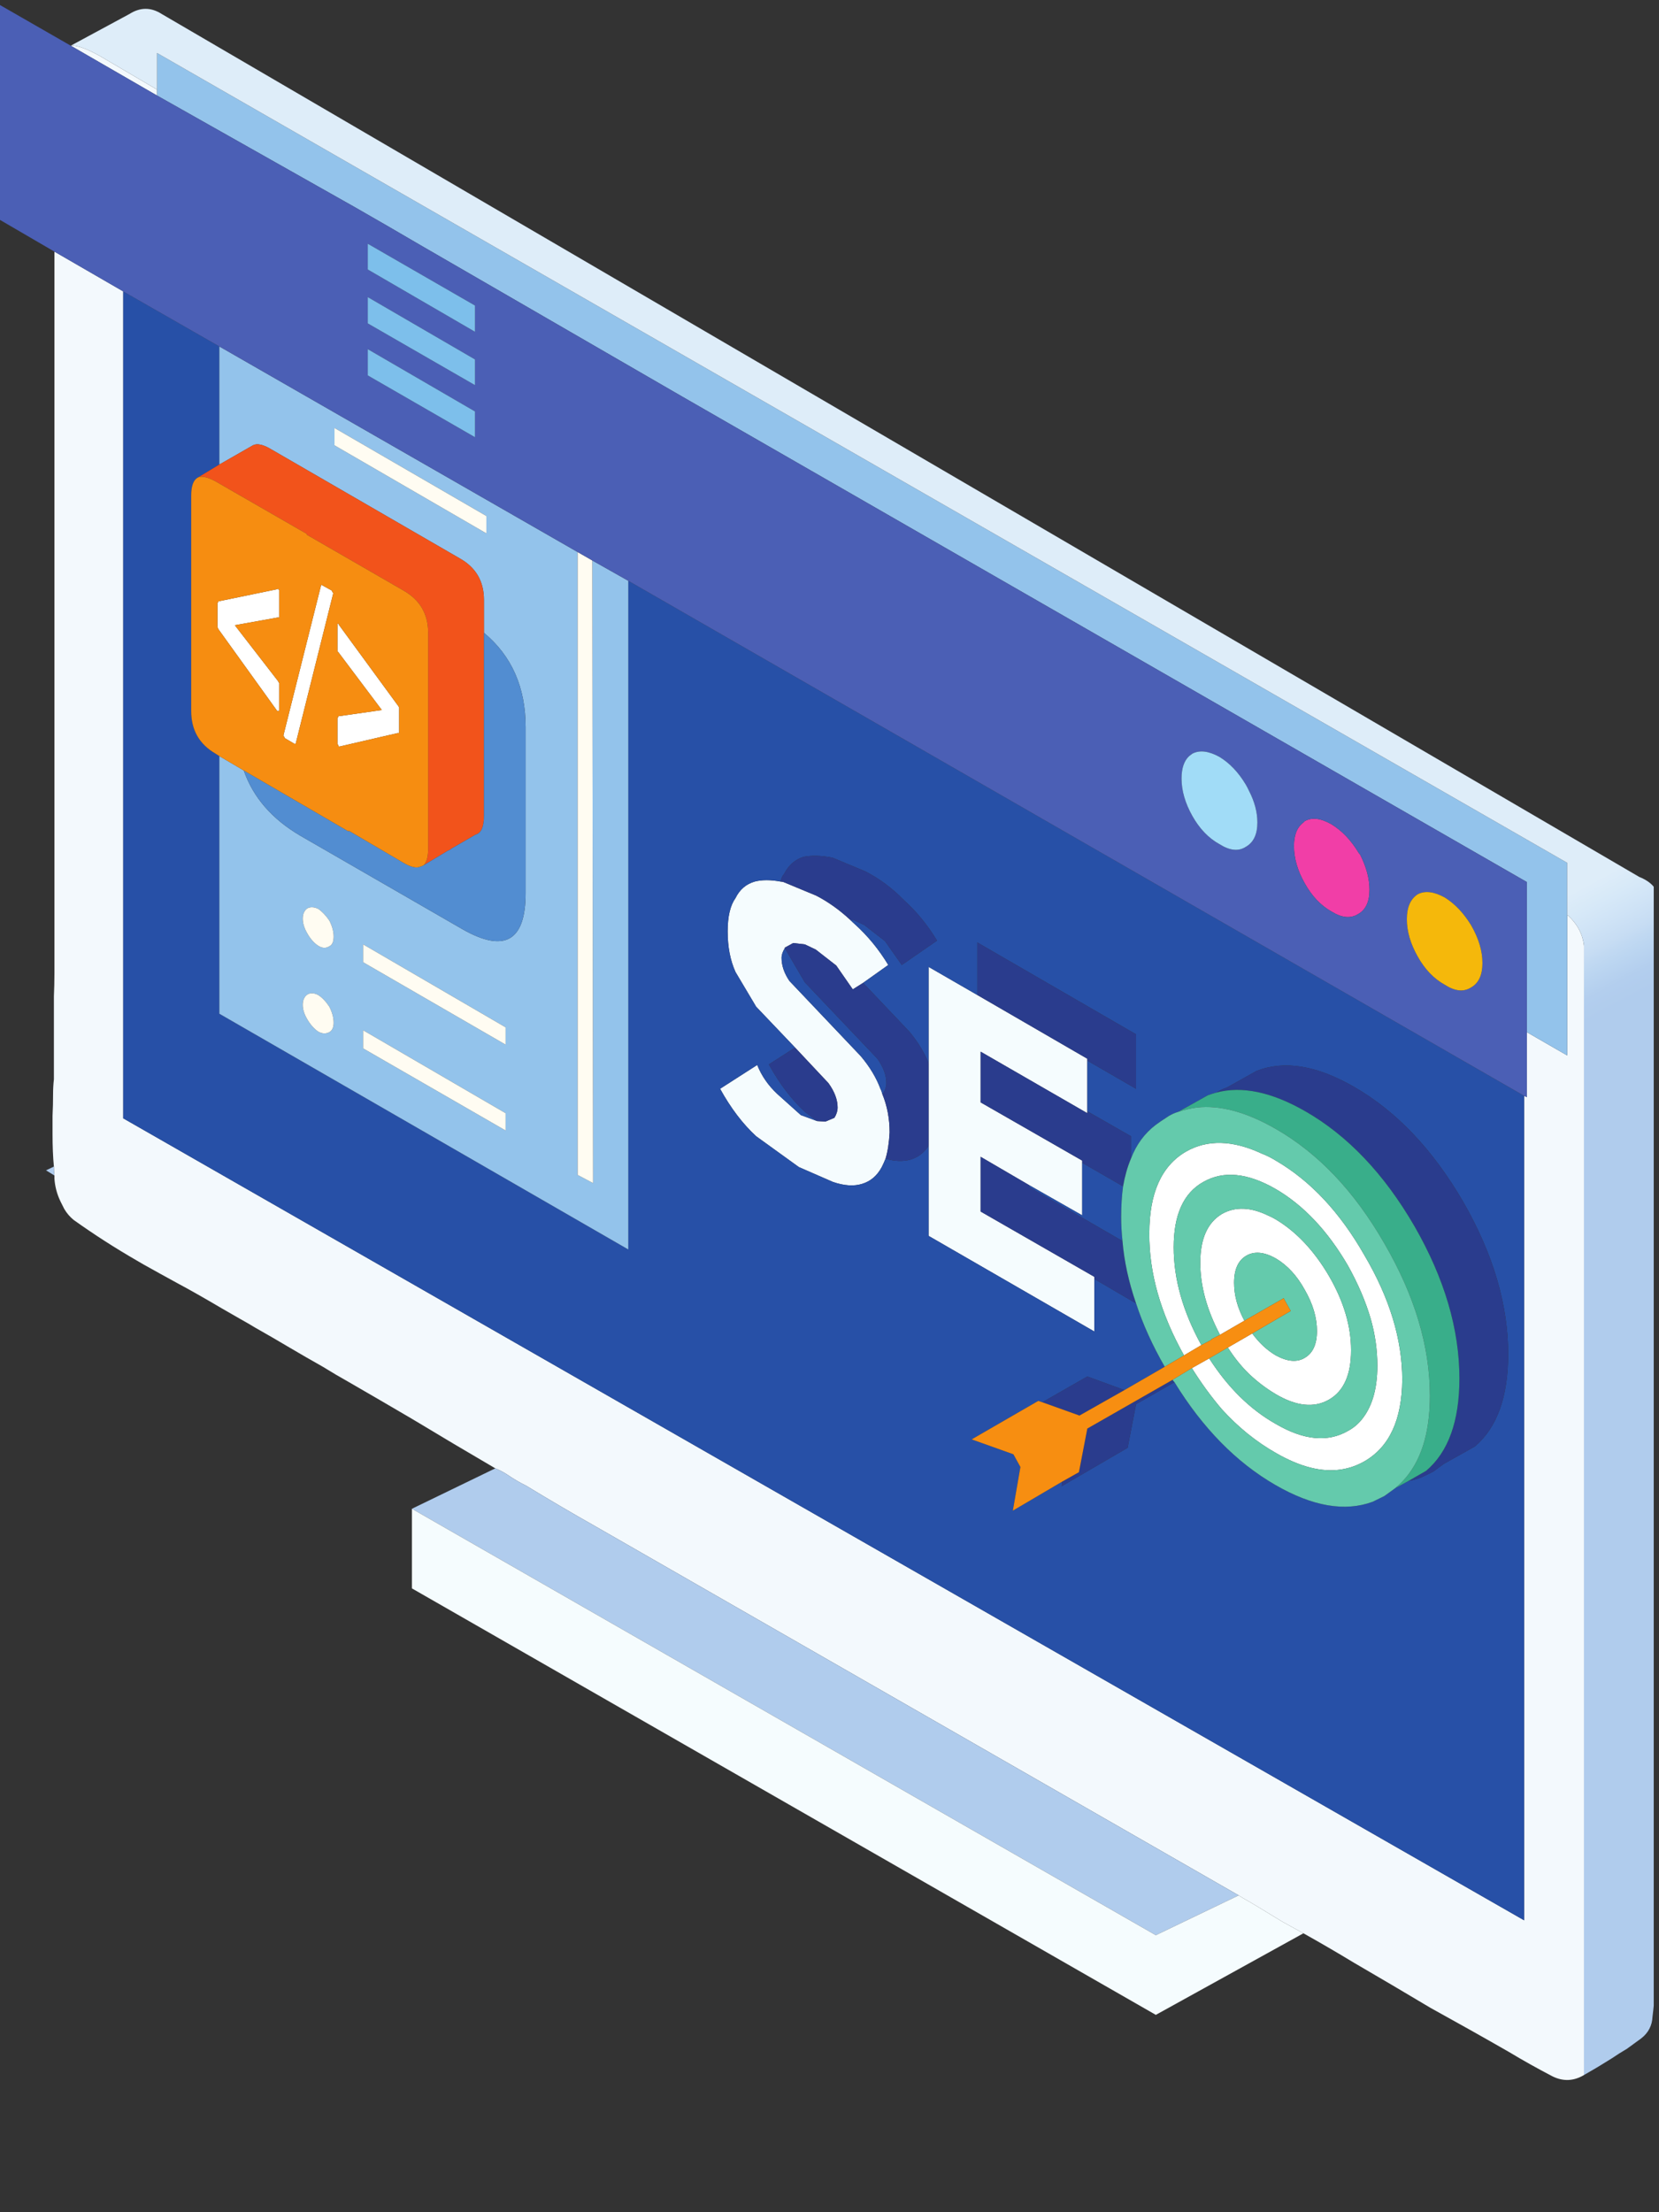
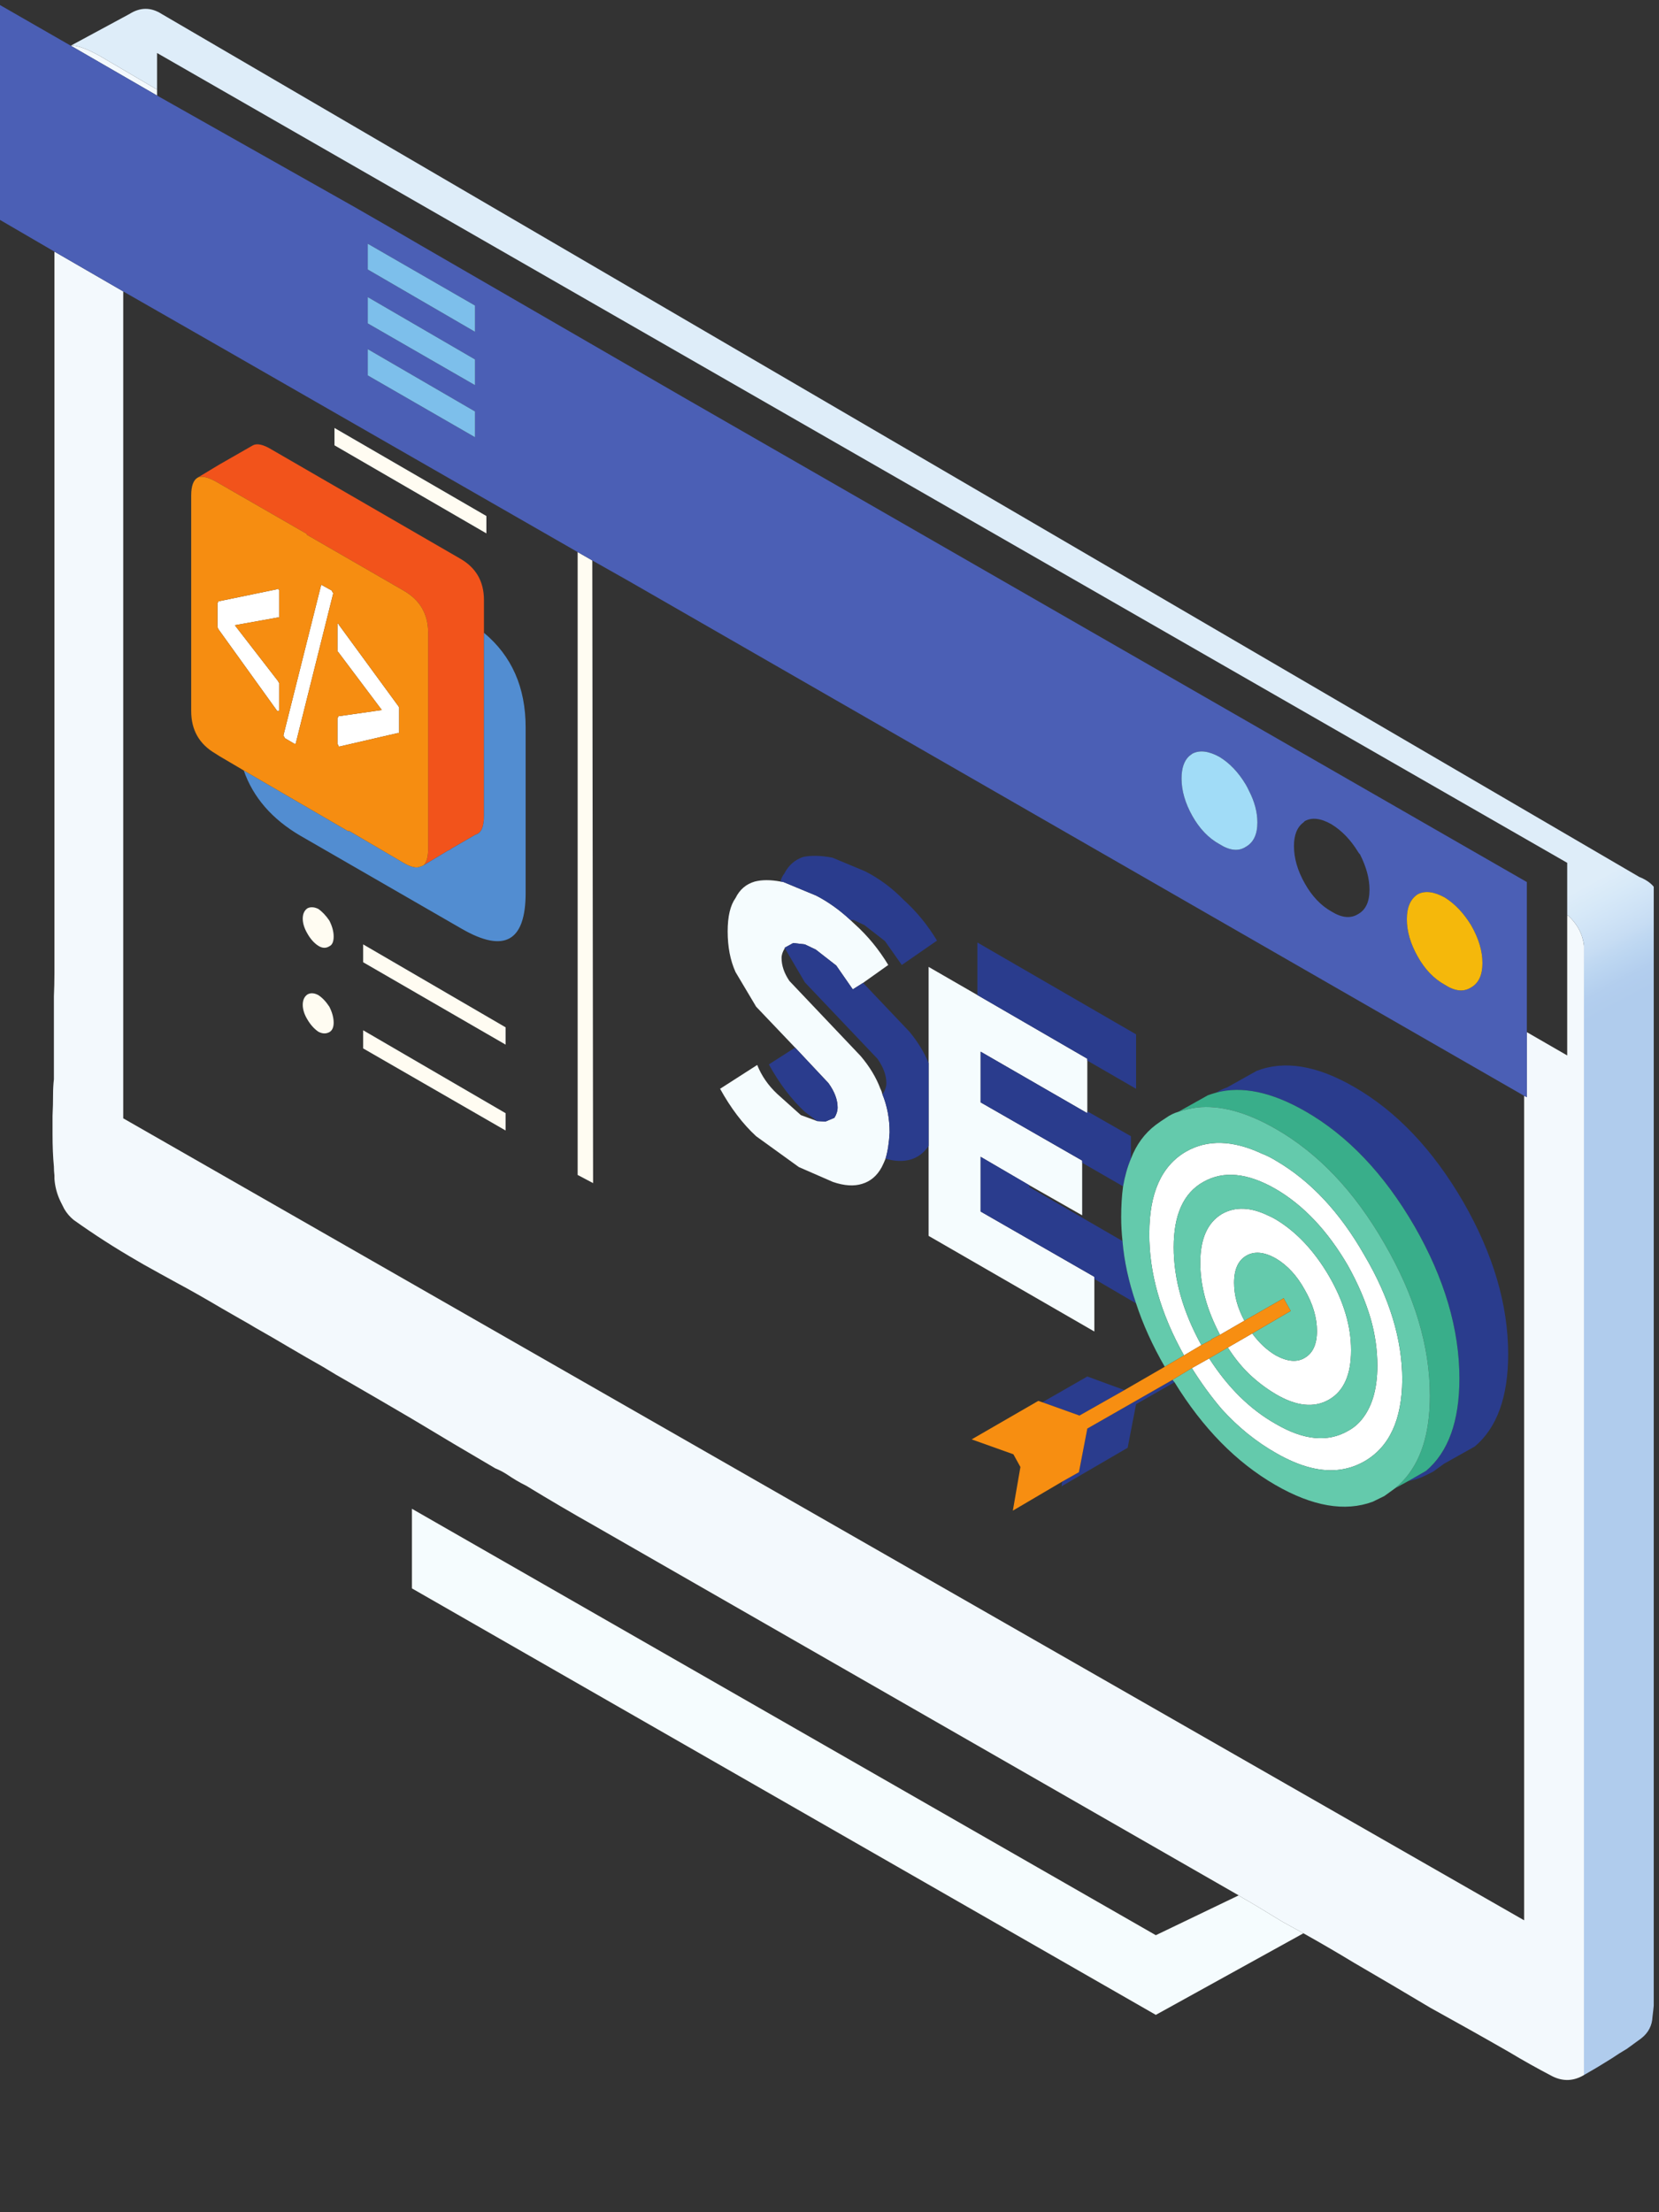
<svg xmlns="http://www.w3.org/2000/svg" width="210" zoomAndPan="magnify" viewBox="0 0 157.5 210" height="280" preserveAspectRatio="xMidYMid meet" version="1.0">
  <rect x="0" y="0" width="157.5" height="210" fill="#333333" stroke="none" />
  <defs>
    <clipPath id="6eae4ba116">
      <path d="M 4.629 4.078 L 150.66 4.078 L 150.66 197.449 L 4.629 197.449 Z M 4.629 4.078 " clip-rule="nonzero" />
    </clipPath>
    <clipPath id="ba1afb57ca">
      <path d="M 0 0.332 L 145 0.332 L 145 105 L 0 105 Z M 0 0.332 " clip-rule="nonzero" />
    </clipPath>
    <clipPath id="902f46140a">
      <path d="M 6.684 0.477 L 157 0.477 L 157 197 L 6.684 197 Z M 6.684 0.477 " clip-rule="nonzero" />
    </clipPath>
    <clipPath id="82a05078f8">
-       <path d="M 148.785 86.898 L 148.785 81.906 L 14.91 5.031 L 14.91 8.504 L 9.438 5.289 C 8.254 4.637 7.363 4.312 6.762 4.312 L 12.289 1.328 C 13.316 0.676 14.336 0.676 15.352 1.328 L 155.621 83.242 C 156.961 83.777 157.586 84.652 157.5 85.867 C 157.5 86.965 157.5 88.035 157.5 89.082 C 157.465 91.156 157.449 93.23 157.449 95.305 C 157.449 97.348 157.449 99.402 157.449 101.48 C 157.449 103.383 157.449 105.285 157.449 107.188 C 157.449 109.109 157.449 111.02 157.449 112.922 C 157.449 114.707 157.422 116.516 157.371 118.352 C 157.371 120.098 157.371 121.848 157.371 123.598 C 157.371 125.297 157.371 127 157.371 128.715 C 157.371 130.344 157.371 131.949 157.371 133.523 C 157.371 135.121 157.355 136.688 157.32 138.23 C 157.32 139.723 157.32 141.223 157.32 142.73 C 157.32 144.156 157.32 145.578 157.32 147 C 157.32 148.992 157.32 150.98 157.32 152.969 C 157.32 154.84 157.277 156.734 157.191 158.652 C 157.191 160.316 157.191 162.184 157.191 164.258 C 157.191 166.336 157.191 168.305 157.191 170.176 C 157.191 171.992 157.191 173.73 157.191 175.395 C 157.191 177.145 157.191 178.953 157.191 180.824 C 157.191 182.656 157.191 184.551 157.191 186.508 C 157.191 188.172 157.09 189.816 156.883 191.445 C 156.848 192.285 156.488 192.973 155.805 193.504 C 155.562 193.676 155.34 193.836 155.133 193.992 C 154.895 194.164 154.672 194.324 154.465 194.48 C 153.969 194.77 153.48 195.078 153 195.406 C 152.109 195.969 151.234 196.492 150.379 196.977 L 150.379 89.777 C 150.258 88.68 149.75 87.719 148.863 86.898 L 148.785 86.898 " clip-rule="nonzero" />
+       <path d="M 148.785 86.898 L 148.785 81.906 L 14.91 5.031 L 14.91 8.504 L 9.438 5.289 C 8.254 4.637 7.363 4.312 6.762 4.312 L 12.289 1.328 C 13.316 0.676 14.336 0.676 15.352 1.328 L 155.621 83.242 C 156.961 83.777 157.586 84.652 157.5 85.867 C 157.5 86.965 157.5 88.035 157.5 89.082 C 157.465 91.156 157.449 93.23 157.449 95.305 C 157.449 97.348 157.449 99.402 157.449 101.48 C 157.449 109.109 157.449 111.02 157.449 112.922 C 157.449 114.707 157.422 116.516 157.371 118.352 C 157.371 120.098 157.371 121.848 157.371 123.598 C 157.371 125.297 157.371 127 157.371 128.715 C 157.371 130.344 157.371 131.949 157.371 133.523 C 157.371 135.121 157.355 136.688 157.32 138.23 C 157.32 139.723 157.32 141.223 157.32 142.73 C 157.32 144.156 157.32 145.578 157.32 147 C 157.32 148.992 157.32 150.98 157.32 152.969 C 157.32 154.84 157.277 156.734 157.191 158.652 C 157.191 160.316 157.191 162.184 157.191 164.258 C 157.191 166.336 157.191 168.305 157.191 170.176 C 157.191 171.992 157.191 173.73 157.191 175.395 C 157.191 177.145 157.191 178.953 157.191 180.824 C 157.191 182.656 157.191 184.551 157.191 186.508 C 157.191 188.172 157.09 189.816 156.883 191.445 C 156.848 192.285 156.488 192.973 155.805 193.504 C 155.562 193.676 155.34 193.836 155.133 193.992 C 154.895 194.164 154.672 194.324 154.465 194.48 C 153.969 194.77 153.48 195.078 153 195.406 C 152.109 195.969 151.234 196.492 150.379 196.977 L 150.379 89.777 C 150.258 88.68 149.75 87.719 148.863 86.898 L 148.785 86.898 " clip-rule="nonzero" />
    </clipPath>
    <clipPath id="70fb8dffde">
      <path d="M 120.488 -64.234 L -77.699 48.883 L 43.781 261.883 L 241.973 148.77 Z M 120.488 -64.234 " clip-rule="nonzero" />
    </clipPath>
    <linearGradient x1="-0.006" gradientTransform="matrix(119.473, 209.482, -209.407, 119.516, 45.318, -19.696)" y1="0" x2="1.01" gradientUnits="userSpaceOnUse" y2="0" id="d007a4fd8b">
      <stop stop-opacity="1" stop-color="rgb(87.099%, 92.899%, 97.6%)" offset="0" />
      <stop stop-opacity="1" stop-color="rgb(87.099%, 92.899%, 97.6%)" offset="0.5" />
      <stop stop-opacity="1" stop-color="rgb(87.099%, 92.899%, 97.6%)" offset="0.562" />
      <stop stop-opacity="1" stop-color="rgb(87.082%, 92.889%, 97.6%)" offset="0.578" />
      <stop stop-opacity="1" stop-color="rgb(85.698%, 92.148%, 97.452%)" offset="0.582" />
      <stop stop-opacity="1" stop-color="rgb(84.331%, 91.415%, 97.305%)" offset="0.586" />
      <stop stop-opacity="1" stop-color="rgb(82.816%, 90.247%, 96.915%)" offset="0.59" />
      <stop stop-opacity="1" stop-color="rgb(81.3%, 89.079%, 96.526%)" offset="0.594" />
      <stop stop-opacity="1" stop-color="rgb(79.541%, 87.758%, 95.958%)" offset="0.598" />
      <stop stop-opacity="1" stop-color="rgb(77.783%, 86.436%, 95.39%)" offset="0.602" />
      <stop stop-opacity="1" stop-color="rgb(75.658%, 85.101%, 94.91%)" offset="0.605" />
      <stop stop-opacity="1" stop-color="rgb(73.532%, 83.768%, 94.429%)" offset="0.609" />
      <stop stop-opacity="1" stop-color="rgb(71.849%, 82.275%, 93.864%)" offset="0.613" />
      <stop stop-opacity="1" stop-color="rgb(70.166%, 80.783%, 93.3%)" offset="0.617" />
      <stop stop-opacity="1" stop-color="rgb(69.583%, 80.392%, 93.1%)" offset="0.621" />
      <stop stop-opacity="1" stop-color="rgb(69.002%, 80.002%, 92.902%)" offset="0.625" />
      <stop stop-opacity="1" stop-color="rgb(69%, 80%, 92.9%)" offset="0.75" />
      <stop stop-opacity="1" stop-color="rgb(68.999%, 79.999%, 92.899%)" offset="1" />
    </linearGradient>
  </defs>
  <g clip-path="url(#6eae4ba116)">
    <path fill="#f3f9fd" d="M 14.91 8.504 L 14.91 9.07 L 6.762 4.363 L 6.762 4.312 C 7.363 4.312 8.254 4.637 9.438 5.289 Z M 144.953 97.98 L 148.785 100.191 L 148.785 86.898 L 148.863 86.898 C 149.75 87.719 150.258 88.68 150.379 89.777 L 150.379 196.977 C 149.402 197.559 148.406 197.602 147.395 197.105 C 145.973 196.363 144.594 195.594 143.258 194.789 C 140.77 193.363 138.285 191.969 135.801 190.598 C 133.418 189.172 131 187.75 128.551 186.324 C 126.941 185.348 125.336 184.414 123.742 183.523 L 121.738 182.418 C 119.902 181.285 118.641 180.531 117.957 180.152 L 117.598 179.922 L 56.484 144.867 C 54.324 143.648 52.148 142.371 49.953 141.035 C 49.355 140.746 48.73 140.375 48.078 139.93 C 47.754 139.723 47.402 139.543 47.023 139.387 C 44.383 137.844 41.746 136.277 39.105 134.684 C 37.117 133.516 35.129 132.359 33.141 131.211 C 32.281 130.73 31.453 130.242 30.648 129.742 C 29.582 129.145 28.531 128.535 27.484 127.918 C 26.387 127.266 25.309 126.641 24.242 126.039 C 23.766 125.75 23.277 125.465 22.781 125.191 C 22.215 124.863 21.648 124.543 21.082 124.215 C 19.336 123.184 17.93 122.391 16.867 121.824 C 15.77 121.223 14.695 120.633 13.652 120.047 C 13.445 119.93 13.242 119.809 13.035 119.688 C 10.926 118.473 8.914 117.176 6.992 115.805 C 6.633 115.512 6.332 115.16 6.094 114.75 C 5.973 114.512 5.852 114.27 5.734 114.031 C 5.406 113.344 5.219 112.633 5.168 111.895 C 5.168 111.773 5.168 111.672 5.168 111.586 C 5.133 111.297 5.117 111.012 5.117 110.738 C 5.031 109.844 4.988 108.828 4.988 107.676 C 4.988 107.402 4.988 107.117 4.988 106.828 C 4.988 106.555 4.988 106.27 4.988 105.98 L 4.988 105.93 C 5.023 105.227 5.039 104.531 5.039 103.844 C 5.039 103.367 5.066 102.902 5.117 102.457 C 5.117 101.754 5.117 101.059 5.117 100.375 C 5.117 99.926 5.117 99.5 5.117 99.086 L 5.117 99.035 C 5.117 96.926 5.117 95.441 5.117 94.586 C 5.148 93.883 5.168 93.145 5.168 92.375 C 5.168 92.219 5.168 92.059 5.168 91.887 L 5.168 23.887 L 11.699 27.664 L 11.699 106.16 L 144.695 182.289 L 144.695 104.023 L 144.953 104.152 L 144.953 97.98 " fill-opacity="1" fill-rule="evenodd" />
  </g>
-   <path fill="#b0cced" d="M 117.598 179.922 L 109.73 183.703 L 39.105 143.223 L 47.023 139.387 C 47.402 139.543 47.754 139.723 48.078 139.93 C 48.73 140.375 49.355 140.746 49.953 141.035 C 52.148 142.371 54.324 143.648 56.484 144.867 Z M 5.168 111.586 L 4.371 111.098 L 5.117 110.738 C 5.117 111.012 5.133 111.297 5.168 111.586 " fill-opacity="1" fill-rule="evenodd" />
  <path fill="#f5fcfe" d="M 92.789 94.457 L 103.227 100.504 L 103.227 105.672 L 93.098 99.832 L 93.098 104.645 L 102.738 110.172 L 102.738 115.367 L 97.723 112.512 L 93.098 109.812 L 93.098 115.008 L 103.895 121.207 L 103.895 126.398 L 88.16 117.32 L 88.16 91.785 Z M 75.484 99.445 L 71.785 95.562 L 69.828 92.273 C 69.332 91.176 69.082 89.891 69.082 88.414 C 69.082 86.992 69.332 85.938 69.828 85.25 C 70.223 84.445 70.832 83.922 71.656 83.684 C 72.34 83.508 73.152 83.508 74.098 83.684 C 74.164 83.684 74.262 83.699 74.379 83.73 L 77.488 85.02 C 78.641 85.617 79.719 86.391 80.73 87.332 C 80.848 87.453 80.996 87.59 81.168 87.746 C 82.383 88.844 83.438 90.129 84.328 91.602 L 81.938 93.301 L 80.961 93.918 L 79.391 91.656 L 77.441 90.137 L 76.41 89.648 L 75.305 89.52 L 74.508 89.957 L 74.508 90.008 C 74.301 90.336 74.199 90.641 74.199 90.934 C 74.199 91.656 74.445 92.383 74.945 93.121 L 81.707 100.246 C 82.562 101.254 83.188 102.293 83.582 103.355 C 83.672 103.527 83.73 103.691 83.762 103.844 C 84.227 104.977 84.457 106.195 84.457 107.496 C 84.406 108.477 84.277 109.305 84.07 109.992 C 83.953 110.285 83.832 110.547 83.711 110.789 C 83.266 111.613 82.641 112.145 81.836 112.383 C 81.062 112.625 80.148 112.562 79.086 112.203 L 75.844 110.789 L 71.785 107.859 C 70.516 106.691 69.375 105.191 68.363 103.355 L 71.887 101.094 C 72.297 102.121 72.93 103.039 73.789 103.844 L 76.027 105.852 L 77.566 106.418 L 78.363 106.469 L 79.215 106.109 C 79.418 105.781 79.52 105.457 79.52 105.133 C 79.52 104.395 79.23 103.621 78.648 102.816 Z M 39.105 143.223 L 109.73 183.703 L 117.598 179.922 L 117.957 180.152 C 118.641 180.531 119.902 181.285 121.738 182.418 L 123.742 183.523 L 109.73 191.266 L 39.105 150.781 L 39.105 143.223 " fill-opacity="1" fill-rule="evenodd" />
-   <path fill="#f13ea7" d="M 129.117 81.109 C 129.715 82.293 130.016 83.406 130.016 84.453 C 130.016 85.602 129.656 86.371 128.938 86.77 C 128.234 87.211 127.395 87.137 126.418 86.535 C 125.406 85.969 124.555 85.078 123.871 83.859 C 123.184 82.645 122.844 81.461 122.844 80.312 C 122.844 79.266 123.141 78.52 123.742 78.074 C 123.793 78.023 123.84 77.98 123.871 77.945 C 124.555 77.566 125.406 77.672 126.418 78.254 C 127.395 78.855 128.234 79.73 128.938 80.879 C 128.969 80.949 129.031 81.023 129.117 81.109 " fill-opacity="1" fill-rule="evenodd" />
  <path fill="#ffffff" d="M 31.496 56.059 C 31.527 56.094 31.547 56.137 31.547 56.188 L 31.625 56.293 L 31.625 56.367 L 28.078 70.566 L 28.023 70.617 L 27.973 70.617 L 27.047 70.074 C 27.012 70.074 26.996 70.031 26.996 69.945 L 26.918 69.895 C 26.918 69.863 26.918 69.816 26.918 69.766 L 30.465 55.621 L 30.465 55.57 C 30.465 55.535 30.484 55.52 30.52 55.52 Z M 26.508 58.605 C 26.457 58.656 26.43 58.656 26.43 58.605 L 22.293 59.352 L 26.43 64.699 C 26.43 64.754 26.457 64.793 26.508 64.828 C 26.508 64.879 26.508 64.922 26.508 64.957 L 26.508 67.453 L 26.43 67.504 C 26.395 67.504 26.359 67.504 26.328 67.504 L 20.723 59.711 L 20.723 59.66 C 20.672 59.609 20.645 59.562 20.645 59.531 L 20.645 57.215 L 20.723 57.164 L 20.723 57.086 L 26.328 55.93 C 26.359 55.895 26.395 55.879 26.43 55.879 C 26.43 55.965 26.457 56.008 26.508 56.008 C 26.508 56.043 26.508 56.074 26.508 56.109 Z M 37.848 67.094 L 37.895 67.145 L 37.895 69.457 C 37.895 69.512 37.879 69.551 37.848 69.586 C 37.848 69.621 37.82 69.621 37.77 69.586 L 32.215 70.871 L 32.164 70.871 C 32.129 70.789 32.113 70.727 32.113 70.695 C 32.062 70.695 32.035 70.668 32.035 70.617 L 32.035 68.199 C 32.035 68.145 32.062 68.105 32.113 68.07 L 32.113 67.992 L 36.25 67.402 L 32.113 61.898 L 32.035 61.844 L 32.035 59.352 C 32.035 59.316 32.035 59.273 32.035 59.223 C 32.086 59.223 32.113 59.203 32.113 59.172 C 32.145 59.203 32.164 59.25 32.164 59.301 L 37.77 66.965 C 37.82 67.016 37.848 67.059 37.848 67.094 Z M 114.051 127.688 L 112.406 128.664 C 110.176 124.672 109.078 120.801 109.113 117.066 C 109.113 113.258 110.27 110.676 112.586 109.324 C 114.621 108.156 117.023 108.219 119.781 109.504 C 120.23 109.676 120.676 109.898 121.121 110.172 C 124.41 112.09 127.211 115.082 129.527 119.148 C 131.926 123.211 133.125 127.156 133.125 130.98 C 133.094 134.785 131.895 137.363 129.527 138.723 C 128.84 139.113 128.113 139.371 127.34 139.492 C 125.508 139.781 123.434 139.258 121.121 137.922 C 119.25 136.859 117.547 135.48 116.004 133.781 C 114.992 132.598 114.039 131.293 113.152 129.871 L 114.797 128.949 C 116.578 131.727 118.688 133.801 121.121 135.172 C 123.762 136.715 126.039 136.938 127.961 135.84 C 128.406 135.602 128.793 135.301 129.117 134.941 C 130.211 133.723 130.762 131.957 130.762 129.641 C 130.762 128.168 130.555 126.703 130.145 125.242 C 129.664 123.578 128.938 121.875 127.961 120.125 C 126.039 116.832 123.762 114.418 121.121 112.875 C 118.445 111.332 116.148 111.105 114.23 112.203 C 112.359 113.25 111.426 115.316 111.426 118.402 C 111.426 121.418 112.301 124.516 114.051 127.688 Z M 116.57 127.918 L 118.883 126.582 C 119.535 127.473 120.277 128.168 121.121 128.664 C 122.219 129.262 123.137 129.34 123.871 128.895 C 124.641 128.449 125.027 127.602 125.027 126.352 C 125.027 125.078 124.641 123.777 123.871 122.441 C 123.137 121.105 122.219 120.105 121.121 119.457 C 120.023 118.84 119.09 118.754 118.32 119.199 C 117.547 119.645 117.16 120.504 117.16 121.77 C 117.16 122.953 117.484 124.156 118.137 125.371 L 115.824 126.711 C 114.574 124.344 113.949 122.062 113.949 119.867 C 113.949 117.605 114.633 116.062 116.004 115.238 C 117.273 114.52 118.754 114.578 120.453 115.418 C 120.656 115.504 120.863 115.605 121.07 115.727 C 123.059 116.91 124.762 118.719 126.184 121.152 C 127.574 123.555 128.266 125.895 128.266 128.176 C 128.266 130.492 127.574 132.051 126.184 132.855 C 124.762 133.68 123.059 133.5 121.07 132.316 C 120.18 131.785 119.348 131.148 118.574 130.414 C 117.836 129.695 117.168 128.863 116.57 127.918 " fill-opacity="1" fill-rule="evenodd" />
-   <path fill="#2750a7" d="M 74.508 90.008 L 76.41 93.25 L 83.301 100.504 C 83.867 101.309 84.148 102.078 84.148 102.816 C 84.148 103.141 84.047 103.469 83.84 103.793 L 83.762 103.844 C 83.73 103.691 83.672 103.527 83.582 103.355 C 83.188 102.293 82.562 101.254 81.707 100.246 L 74.945 93.121 C 74.445 92.383 74.199 91.656 74.199 90.934 C 74.199 90.641 74.301 90.336 74.508 90.008 Z M 59.648 55.133 L 144.695 104.023 L 144.695 182.289 L 11.699 106.16 L 11.699 27.664 L 20.824 32.887 L 20.824 44.098 L 18.77 45.336 C 18.355 45.574 18.152 46.141 18.152 47.031 L 18.152 67.504 C 18.152 69.305 18.922 70.648 20.465 71.543 L 20.824 71.773 L 20.824 96.23 L 59.648 118.609 Z M 102.738 110.379 L 106.621 112.617 C 106.5 113.508 106.441 114.484 106.441 115.547 C 106.441 116.285 106.484 117.039 106.566 117.809 L 97.723 112.691 L 97.723 112.512 L 102.738 115.367 Z M 100.836 140.648 L 100.785 141.086 L 107.055 137.434 L 107.855 133.293 L 111.504 131.211 C 114.18 135.566 117.367 138.816 121.07 140.957 C 124.598 142.996 127.684 143.531 130.324 142.555 C 130.684 142.379 131.055 142.203 131.43 142.012 C 131.789 141.754 132.133 141.508 132.461 141.266 L 133.691 140.598 C 134.137 140.512 134.559 140.395 134.953 140.238 C 135.328 140.066 135.695 139.887 136.059 139.699 C 136.418 139.441 136.762 139.191 137.086 138.953 L 140.016 137.309 C 142.125 135.523 143.18 132.598 143.18 128.535 C 143.18 123.855 141.758 119.035 138.91 114.082 C 136.031 109.125 132.578 105.492 128.551 103.176 C 125.02 101.137 121.934 100.629 119.293 101.66 L 116.492 103.23 C 116.133 103.348 115.789 103.512 115.465 103.719 C 115.172 103.801 114.906 103.887 114.668 103.973 L 111.863 105.543 C 111.453 105.66 111.066 105.852 110.707 106.109 C 110.379 106.316 110.055 106.539 109.73 106.777 C 108.668 107.582 107.879 108.652 107.367 109.992 L 107.367 107.859 L 103.227 105.492 L 103.227 100.68 L 107.855 103.355 L 107.855 98.188 L 92.789 89.469 L 92.789 94.457 L 88.16 91.785 L 88.16 100.914 C 87.746 99.902 87.141 98.906 86.332 97.93 L 81.938 93.301 L 84.328 91.602 C 83.438 90.129 82.383 88.844 81.168 87.746 C 80.996 87.59 80.848 87.453 80.73 87.332 L 81.039 87.332 L 82.066 87.82 L 84.02 89.34 L 85.613 91.602 L 88.957 89.289 C 88.066 87.812 87.012 86.527 85.797 85.43 C 84.699 84.301 83.473 83.391 82.117 82.703 L 79.031 81.418 C 77.969 81.211 77.055 81.188 76.281 81.34 C 75.477 81.598 74.867 82.129 74.457 82.934 C 74.285 83.141 74.164 83.391 74.098 83.684 C 73.152 83.508 72.34 83.508 71.656 83.684 C 70.832 83.922 70.223 84.445 69.828 85.25 C 69.332 85.938 69.082 86.992 69.082 88.414 C 69.082 89.891 69.332 91.176 69.828 92.273 L 71.785 95.562 L 75.484 99.445 L 72.992 101.043 C 74.004 102.875 75.141 104.375 76.41 105.543 L 77.566 106.418 L 76.027 105.852 L 73.789 103.844 C 72.93 103.039 72.297 102.121 71.887 101.094 L 68.363 103.355 C 69.375 105.191 70.516 106.691 71.785 107.859 L 75.844 110.789 L 79.086 112.203 C 80.148 112.562 81.062 112.625 81.836 112.383 C 82.641 112.145 83.266 111.613 83.711 110.789 C 83.832 110.547 83.953 110.285 84.07 109.992 C 84.961 110.25 85.758 110.273 86.461 110.07 C 87.148 109.863 87.715 109.434 88.16 108.781 L 88.16 117.32 L 103.895 126.398 L 103.895 121.41 L 107.855 123.727 C 108.504 125.715 109.414 127.719 110.578 129.742 L 106.75 131.957 L 103.227 130.668 L 98.957 133.113 L 98.57 132.984 L 92.246 136.637 L 96.207 138.051 L 96.875 139.258 L 96.156 143.402 L 100.836 140.648 " fill-opacity="1" fill-rule="evenodd" />
-   <path fill="#93c3eb" d="M 34.477 99.523 L 48 107.316 L 48 105.672 L 34.477 97.801 Z M 34.477 91.344 L 48 99.164 L 48 97.52 L 34.477 89.648 Z M 31.266 87.387 C 30.938 86.906 30.586 86.535 30.211 86.277 C 29.816 86.09 29.473 86.074 29.18 86.227 C 28.891 86.434 28.742 86.758 28.742 87.203 C 28.742 87.652 28.891 88.121 29.18 88.617 C 29.473 89.133 29.816 89.52 30.211 89.777 C 30.586 90.016 30.938 90.035 31.266 89.828 C 31.535 89.707 31.676 89.398 31.676 88.902 C 31.676 88.422 31.535 87.914 31.266 87.387 Z M 28.742 95.383 C 28.742 95.828 28.891 96.293 29.18 96.773 C 29.473 97.27 29.816 97.656 30.211 97.93 C 30.586 98.137 30.938 98.152 31.266 97.98 C 31.535 97.828 31.676 97.527 31.676 97.082 C 31.676 96.602 31.535 96.094 31.266 95.562 C 30.938 95.066 30.586 94.695 30.211 94.457 C 29.816 94.25 29.473 94.234 29.18 94.406 C 28.891 94.613 28.742 94.938 28.742 95.383 Z M 59.648 55.133 L 59.648 118.609 L 20.824 96.23 L 20.824 71.773 L 23.141 73.137 C 24.031 75.691 25.824 77.758 28.512 79.332 L 43.863 88.184 C 47.891 90.496 49.902 89.355 49.902 84.762 L 49.902 69.047 C 49.902 65.258 48.586 62.266 45.945 60.07 L 45.945 56.957 C 45.945 55.176 45.172 53.855 43.629 52.996 L 25.762 42.66 C 24.992 42.195 24.41 42.066 24.012 42.273 L 20.824 44.098 L 20.824 32.887 L 54.84 52.406 L 54.84 111.535 L 56.305 112.309 L 56.23 53.203 Z M 46.176 48.984 L 31.754 40.625 L 31.754 42.273 L 46.176 50.633 Z M 14.91 9.07 L 14.91 5.031 L 148.785 81.906 L 148.785 100.191 L 144.953 97.98 L 144.953 83.73 L 64.762 37.645 C 56.484 32.859 48.199 28.066 39.902 23.266 C 37.828 22.051 35.754 20.848 33.68 19.664 L 14.91 9.07 " fill-opacity="1" fill-rule="evenodd" />
  <path fill="#fffcf2" d="M 34.477 99.523 L 34.477 97.801 L 48 105.672 L 48 107.316 Z M 34.477 91.344 L 34.477 89.648 L 48 97.52 L 48 99.164 Z M 28.742 95.383 C 28.742 94.938 28.891 94.613 29.18 94.406 C 29.473 94.234 29.816 94.25 30.211 94.457 C 30.586 94.695 30.938 95.066 31.266 95.562 C 31.535 96.094 31.676 96.602 31.676 97.082 C 31.676 97.527 31.535 97.828 31.266 97.98 C 30.938 98.152 30.586 98.137 30.211 97.93 C 29.816 97.656 29.473 97.27 29.18 96.773 C 28.891 96.293 28.742 95.828 28.742 95.383 Z M 31.266 87.387 C 31.535 87.914 31.676 88.422 31.676 88.902 C 31.676 89.398 31.535 89.707 31.266 89.828 C 30.938 90.035 30.586 90.016 30.211 89.777 C 29.816 89.52 29.473 89.133 29.18 88.617 C 28.891 88.121 28.742 87.652 28.742 87.203 C 28.742 86.758 28.891 86.434 29.18 86.227 C 29.473 86.074 29.816 86.09 30.211 86.277 C 30.586 86.535 30.938 86.906 31.266 87.387 Z M 54.84 52.406 L 56.23 53.203 L 56.305 112.309 L 54.84 111.535 Z M 46.176 48.984 L 46.176 50.633 L 31.754 42.273 L 31.754 40.625 L 46.176 48.984 " fill-opacity="1" fill-rule="evenodd" />
  <g clip-path="url(#ba1afb57ca)">
    <path fill="#4b5fb5" d="M 45.094 31.496 L 45.094 29.004 L 34.914 23.137 L 34.914 25.582 Z M 34.914 28.203 L 34.914 30.699 L 45.094 36.562 L 45.094 34.121 Z M 45.094 41.504 L 45.094 39.059 L 34.914 33.145 L 34.914 35.637 Z M 144.695 104.023 L 59.648 55.133 L 56.23 53.203 L 54.84 52.406 L 20.824 32.887 L 11.699 27.664 L 5.168 23.887 L 0 20.875 L 0 0.48 L 6.762 4.363 L 14.91 9.07 L 33.68 19.664 C 35.754 20.848 37.828 22.051 39.902 23.266 C 48.199 28.066 56.484 32.859 64.762 37.645 L 144.953 83.73 L 144.953 104.152 Z M 118.574 75.066 C 118.488 74.879 118.387 74.68 118.266 74.473 C 117.578 73.324 116.75 72.449 115.773 71.852 C 114.742 71.285 113.887 71.184 113.199 71.543 C 113.082 71.629 112.98 71.703 112.895 71.773 C 112.414 72.219 112.172 72.93 112.172 73.91 C 112.172 75.055 112.516 76.238 113.199 77.457 C 113.887 78.676 114.742 79.566 115.773 80.133 C 116.75 80.75 117.578 80.836 118.266 80.391 C 119.004 79.977 119.371 79.207 119.371 78.074 C 119.371 77.098 119.105 76.094 118.574 75.066 Z M 129.117 81.109 C 129.031 81.023 128.969 80.949 128.938 80.879 C 128.234 79.73 127.395 78.855 126.418 78.254 C 125.406 77.672 124.555 77.566 123.871 77.945 C 123.84 77.98 123.793 78.023 123.742 78.074 C 123.141 78.52 122.844 79.266 122.844 80.312 C 122.844 81.461 123.184 82.645 123.871 83.859 C 124.555 85.078 125.406 85.969 126.418 86.535 C 127.395 87.137 128.234 87.211 128.938 86.77 C 129.656 86.371 130.016 85.602 130.016 84.453 C 130.016 83.406 129.715 82.293 129.117 81.109 Z M 139.656 93.738 C 140.379 93.328 140.738 92.555 140.738 91.422 C 140.738 90.273 140.379 89.074 139.656 87.82 C 138.953 86.676 138.125 85.797 137.164 85.199 C 136.137 84.633 135.277 84.531 134.594 84.891 C 133.906 85.336 133.562 86.125 133.562 87.258 C 133.562 88.406 133.906 89.586 134.594 90.805 C 135.277 92.023 136.137 92.914 137.164 93.48 C 138.125 94.098 138.953 94.184 139.656 93.738 " fill-opacity="1" fill-rule="evenodd" />
  </g>
  <path fill="#a1dcf7" d="M 118.574 75.066 C 119.105 76.094 119.371 77.098 119.371 78.074 C 119.371 79.207 119.004 79.977 118.266 80.391 C 117.578 80.836 116.75 80.75 115.773 80.133 C 114.742 79.566 113.887 78.676 113.199 77.457 C 112.516 76.238 112.172 75.055 112.172 73.91 C 112.172 72.93 112.414 72.219 112.895 71.773 C 112.98 71.703 113.082 71.629 113.199 71.543 C 113.887 71.184 114.742 71.285 115.773 71.852 C 116.75 72.449 117.578 73.324 118.266 74.473 C 118.387 74.68 118.488 74.879 118.574 75.066 " fill-opacity="1" fill-rule="evenodd" />
  <path fill="#7dbfeb" d="M 45.094 41.504 L 34.914 35.637 L 34.914 33.145 L 45.094 39.059 Z M 34.914 28.203 L 45.094 34.121 L 45.094 36.562 L 34.914 30.699 Z M 45.094 31.496 L 34.914 25.582 L 34.914 23.137 L 45.094 29.004 L 45.094 31.496 " fill-opacity="1" fill-rule="evenodd" />
  <path fill="#f2531b" d="M 40.211 82.141 C 40.5 81.863 40.648 81.34 40.648 80.57 L 40.648 60.07 C 40.648 58.289 39.867 56.949 38.309 56.059 L 29.129 50.762 L 29.129 50.684 L 20.465 45.695 C 19.695 45.281 19.129 45.16 18.77 45.336 L 20.824 44.098 L 24.012 42.273 C 24.41 42.066 24.992 42.195 25.762 42.66 L 43.629 52.996 C 45.172 53.855 45.945 55.176 45.945 56.957 L 45.945 77.457 C 45.945 78.504 45.676 79.094 45.148 79.23 L 42.832 80.57 C 42.781 80.637 42.68 80.699 42.523 80.75 L 40.211 82.141 " fill-opacity="1" fill-rule="evenodd" />
  <path fill="#528dd1" d="M 23.141 73.137 L 33.09 78.926 L 33.09 78.844 L 38.309 81.906 C 39.012 82.316 39.543 82.438 39.902 82.266 C 40.02 82.234 40.125 82.188 40.211 82.141 L 42.523 80.75 C 42.68 80.699 42.781 80.637 42.832 80.57 L 45.148 79.23 C 45.676 79.094 45.945 78.504 45.945 77.457 L 45.945 60.07 C 48.586 62.266 49.902 65.258 49.902 69.047 L 49.902 84.762 C 49.902 89.355 47.891 90.496 43.863 88.184 L 28.512 79.332 C 25.824 77.758 24.031 75.691 23.141 73.137 " fill-opacity="1" fill-rule="evenodd" />
  <path fill="#f68d11" d="M 26.508 58.605 L 26.508 56.109 C 26.508 56.074 26.508 56.043 26.508 56.008 C 26.457 56.008 26.43 55.965 26.43 55.879 C 26.395 55.879 26.359 55.895 26.328 55.93 L 20.723 57.086 L 20.723 57.164 L 20.645 57.215 L 20.645 59.531 C 20.645 59.562 20.672 59.609 20.723 59.66 L 20.723 59.711 L 26.328 67.504 C 26.359 67.504 26.395 67.504 26.43 67.504 L 26.508 67.453 L 26.508 64.957 C 26.508 64.922 26.508 64.879 26.508 64.828 C 26.457 64.793 26.43 64.754 26.43 64.699 L 22.293 59.352 L 26.43 58.605 C 26.43 58.656 26.457 58.656 26.508 58.605 Z M 31.496 56.059 L 30.52 55.52 C 30.484 55.52 30.465 55.535 30.465 55.57 L 30.465 55.621 L 26.918 69.766 C 26.918 69.816 26.918 69.863 26.918 69.895 L 26.996 69.945 C 26.996 70.031 27.012 70.074 27.047 70.074 L 27.973 70.617 L 28.023 70.617 L 28.078 70.566 L 31.625 56.367 L 31.625 56.293 L 31.547 56.188 C 31.547 56.137 31.527 56.094 31.496 56.059 Z M 23.141 73.137 L 20.824 71.773 L 20.465 71.543 C 18.922 70.648 18.152 69.305 18.152 67.504 L 18.152 47.031 C 18.152 46.141 18.355 45.574 18.77 45.336 C 19.129 45.16 19.695 45.281 20.465 45.695 L 29.129 50.684 L 29.129 50.762 L 38.309 56.059 C 39.867 56.949 40.648 58.289 40.648 60.07 L 40.648 80.57 C 40.648 81.34 40.5 81.863 40.211 82.141 C 40.125 82.188 40.02 82.234 39.902 82.266 C 39.543 82.438 39.012 82.316 38.309 81.906 L 33.09 78.844 L 33.09 78.926 Z M 37.848 67.094 C 37.848 67.059 37.82 67.016 37.77 66.965 L 32.164 59.301 C 32.164 59.25 32.145 59.203 32.113 59.172 C 32.113 59.203 32.086 59.223 32.035 59.223 C 32.035 59.273 32.035 59.316 32.035 59.352 L 32.035 61.844 L 32.113 61.898 L 36.25 67.402 L 32.113 67.992 L 32.113 68.07 C 32.062 68.105 32.035 68.145 32.035 68.199 L 32.035 70.617 C 32.035 70.668 32.062 70.695 32.113 70.695 C 32.113 70.727 32.129 70.789 32.164 70.871 L 32.215 70.871 L 37.77 69.586 C 37.82 69.621 37.848 69.621 37.848 69.586 C 37.879 69.551 37.895 69.512 37.895 69.457 L 37.895 67.145 L 37.848 67.094 " fill-opacity="1" fill-rule="evenodd" />
  <path fill="#f5b80b" d="M 139.656 93.738 C 138.953 94.184 138.125 94.098 137.164 93.48 C 136.137 92.914 135.277 92.023 134.594 90.805 C 133.906 89.586 133.562 88.406 133.562 87.258 C 133.562 86.125 133.906 85.336 134.594 84.891 C 135.277 84.531 136.137 84.633 137.164 85.199 C 138.125 85.797 138.953 86.676 139.656 87.82 C 140.379 89.074 140.738 90.273 140.738 91.422 C 140.738 92.555 140.379 93.328 139.656 93.738 " fill-opacity="1" fill-rule="evenodd" />
  <path fill="#2a3c8d" d="M 106.75 131.957 L 102.48 134.375 L 98.957 133.113 L 103.227 130.668 Z M 100.836 140.648 L 102.43 139.75 L 103.227 135.609 L 111.324 130.98 C 111.359 131.047 111.418 131.125 111.504 131.211 L 107.855 133.293 L 107.055 137.434 L 100.785 141.086 Z M 77.566 106.418 L 76.41 105.543 C 75.141 104.375 74.004 102.875 72.992 101.043 L 75.484 99.445 L 78.648 102.816 C 79.23 103.621 79.52 104.395 79.52 105.133 C 79.52 105.457 79.418 105.781 79.215 106.109 L 78.363 106.469 Z M 106.621 112.617 L 102.738 110.379 L 102.738 110.172 L 93.098 104.645 L 93.098 99.832 L 103.227 105.672 L 103.227 105.492 L 107.367 107.859 L 107.367 109.992 C 107.039 110.762 106.793 111.637 106.621 112.617 Z M 106.566 117.809 C 106.723 119.715 107.152 121.688 107.855 123.727 L 103.895 121.41 L 103.895 121.207 L 93.098 115.008 L 93.098 109.812 L 97.723 112.512 L 97.723 112.691 Z M 92.789 94.457 L 92.789 89.469 L 107.855 98.188 L 107.855 103.355 L 103.227 100.68 L 103.227 100.504 Z M 74.508 90.008 L 74.508 89.957 L 75.305 89.52 L 76.41 89.648 L 77.441 90.137 L 79.391 91.656 L 80.961 93.918 L 81.938 93.301 L 86.332 97.93 C 87.141 98.906 87.746 99.902 88.16 100.914 L 88.16 108.781 C 87.715 109.434 87.148 109.863 86.461 110.07 C 85.758 110.273 84.961 110.25 84.07 109.992 C 84.277 109.305 84.406 108.477 84.457 107.496 C 84.457 106.195 84.227 104.977 83.762 103.844 L 83.84 103.793 C 84.047 103.469 84.148 103.141 84.148 102.816 C 84.148 102.078 83.867 101.309 83.301 100.504 L 76.41 93.25 Z M 80.73 87.332 C 79.719 86.391 78.641 85.617 77.488 85.02 L 74.379 83.73 C 74.262 83.699 74.164 83.684 74.098 83.684 C 74.164 83.391 74.285 83.141 74.457 82.934 C 74.867 82.129 75.477 81.598 76.281 81.34 C 77.055 81.188 77.969 81.211 79.031 81.418 L 82.117 82.703 C 83.473 83.391 84.699 84.301 85.797 85.43 C 87.012 86.527 88.066 87.812 88.957 89.289 L 85.613 91.602 L 84.02 89.34 L 82.066 87.82 L 81.039 87.332 Z M 115.465 103.719 C 115.789 103.512 116.133 103.348 116.492 103.23 L 119.293 101.66 C 121.934 100.629 125.02 101.137 128.551 103.176 C 132.578 105.492 136.031 109.125 138.91 114.082 C 141.758 119.035 143.18 123.855 143.18 128.535 C 143.18 132.598 142.125 135.523 140.016 137.309 L 137.086 138.953 C 136.762 139.191 136.418 139.441 136.059 139.699 C 135.695 139.887 135.328 140.066 134.953 140.238 C 134.559 140.395 134.137 140.512 133.691 140.598 L 135.391 139.621 C 137.496 137.836 138.551 134.914 138.551 130.852 C 138.551 126.168 137.129 121.352 134.281 116.395 C 131.406 111.441 127.953 107.805 123.922 105.492 C 120.719 103.656 117.898 103.066 115.465 103.719 " fill-opacity="1" fill-rule="evenodd" />
  <path fill="#39ae8a" d="M 111.863 105.543 L 114.668 103.973 C 114.906 103.887 115.172 103.801 115.465 103.719 C 117.898 103.066 120.719 103.656 123.922 105.492 C 127.953 107.805 131.406 111.441 134.281 116.395 C 137.129 121.352 138.551 126.168 138.551 130.852 C 138.551 134.914 137.496 137.836 135.391 139.621 L 133.691 140.598 L 132.461 141.266 C 132.699 141.059 132.922 140.855 133.125 140.648 C 134.875 138.832 135.75 136.113 135.75 132.496 C 135.75 127.816 134.309 123 131.43 118.043 C 128.586 113.086 125.133 109.453 121.07 107.137 C 118.312 105.559 115.832 104.891 113.637 105.133 C 113.023 105.215 112.43 105.355 111.863 105.543 " fill-opacity="1" fill-rule="evenodd" />
  <path fill="#64caac" d="M 118.883 126.582 L 122.535 124.445 L 121.867 123.238 L 118.137 125.371 C 117.484 124.156 117.16 122.953 117.16 121.77 C 117.16 120.504 117.547 119.645 118.32 119.199 C 119.09 118.754 120.023 118.84 121.121 119.457 C 122.219 120.105 123.137 121.105 123.871 122.441 C 124.641 123.777 125.027 125.078 125.027 126.352 C 125.027 127.602 124.641 128.449 123.871 128.895 C 123.137 129.34 122.219 129.262 121.121 128.664 C 120.277 128.168 119.535 127.473 118.883 126.582 Z M 111.324 130.98 L 113.152 129.871 C 114.039 131.293 114.992 132.598 116.004 133.781 C 117.547 135.48 119.25 136.859 121.121 137.922 C 123.434 139.258 125.508 139.781 127.34 139.492 C 128.113 139.371 128.84 139.113 129.527 138.723 C 131.895 137.363 133.094 134.785 133.125 130.98 C 133.125 127.156 131.926 123.211 129.527 119.148 C 127.211 115.082 124.41 112.09 121.121 110.172 C 120.676 109.898 120.23 109.676 119.781 109.504 C 117.023 108.219 114.621 108.156 112.586 109.324 C 110.27 110.676 109.113 113.258 109.113 117.066 C 109.078 120.801 110.176 124.672 112.406 128.664 L 110.578 129.742 C 109.414 127.719 108.504 125.715 107.855 123.727 C 107.152 121.688 106.723 119.715 106.566 117.809 C 106.484 117.039 106.441 116.285 106.441 115.547 C 106.441 114.484 106.5 113.508 106.621 112.617 C 106.793 111.637 107.039 110.762 107.367 109.992 C 107.879 108.652 108.668 107.582 109.73 106.777 C 110.055 106.539 110.379 106.316 110.707 106.109 C 111.066 105.852 111.453 105.66 111.863 105.543 C 112.43 105.355 113.023 105.215 113.637 105.133 C 115.832 104.891 118.312 105.559 121.07 107.137 C 125.133 109.453 128.586 113.086 131.43 118.043 C 134.309 123 135.75 127.816 135.75 132.496 C 135.75 136.113 134.875 138.832 133.125 140.648 C 132.922 140.855 132.699 141.059 132.461 141.266 C 132.133 141.508 131.789 141.754 131.43 142.012 C 131.055 142.203 130.684 142.379 130.324 142.555 C 127.684 143.531 124.598 142.996 121.07 140.957 C 117.367 138.816 114.18 135.566 111.504 131.211 C 111.418 131.125 111.359 131.047 111.324 130.98 Z M 116.57 127.918 C 117.168 128.863 117.836 129.695 118.574 130.414 C 119.348 131.148 120.18 131.785 121.07 132.316 C 123.059 133.5 124.762 133.68 126.184 132.855 C 127.574 132.051 128.266 130.492 128.266 128.176 C 128.266 125.895 127.574 123.555 126.184 121.152 C 124.762 118.719 123.059 116.91 121.07 115.727 C 120.863 115.605 120.656 115.504 120.453 115.418 C 118.754 114.578 117.273 114.52 116.004 115.238 C 114.633 116.062 113.949 117.605 113.949 119.867 C 113.949 122.062 114.574 124.344 115.824 126.711 L 115.027 127.121 L 114.977 127.199 L 114.051 127.688 C 112.301 124.516 111.426 121.418 111.426 118.402 C 111.426 115.316 112.359 113.25 114.23 112.203 C 116.148 111.105 118.445 111.332 121.121 112.875 C 123.762 114.418 126.039 116.832 127.961 120.125 C 128.938 121.875 129.664 123.578 130.145 125.242 C 130.555 126.703 130.762 128.168 130.762 129.641 C 130.762 131.957 130.211 133.723 129.117 134.941 C 128.793 135.301 128.406 135.602 127.961 135.84 C 126.039 136.938 123.762 136.715 121.121 135.172 C 118.688 133.801 116.578 131.727 114.797 128.949 L 116.57 127.918 " fill-opacity="1" fill-rule="evenodd" />
  <path fill="#f78e11" d="M 110.578 129.742 L 112.406 128.664 L 114.051 127.688 L 114.977 127.199 L 115.027 127.121 L 115.824 126.711 L 118.137 125.371 L 121.867 123.238 L 122.535 124.445 L 118.883 126.582 L 116.57 127.918 L 114.797 128.949 L 113.152 129.871 L 111.324 130.98 L 103.227 135.609 L 102.43 139.75 L 100.836 140.648 L 96.156 143.402 L 96.875 139.258 L 96.207 138.051 L 92.246 136.637 L 98.57 132.984 L 98.957 133.113 L 102.48 134.375 L 106.75 131.957 L 110.578 129.742 " fill-opacity="1" fill-rule="evenodd" />
  <g clip-path="url(#902f46140a)">
    <g clip-path="url(#82a05078f8)">
      <g clip-path="url(#70fb8dffde)">
        <path fill="url(#d007a4fd8b)" d="M 120.105 -64.012 L -77.699 48.883 L 43.656 261.664 L 241.465 148.77 Z M 120.105 -64.012 " fill-rule="nonzero" />
      </g>
    </g>
  </g>
</svg>